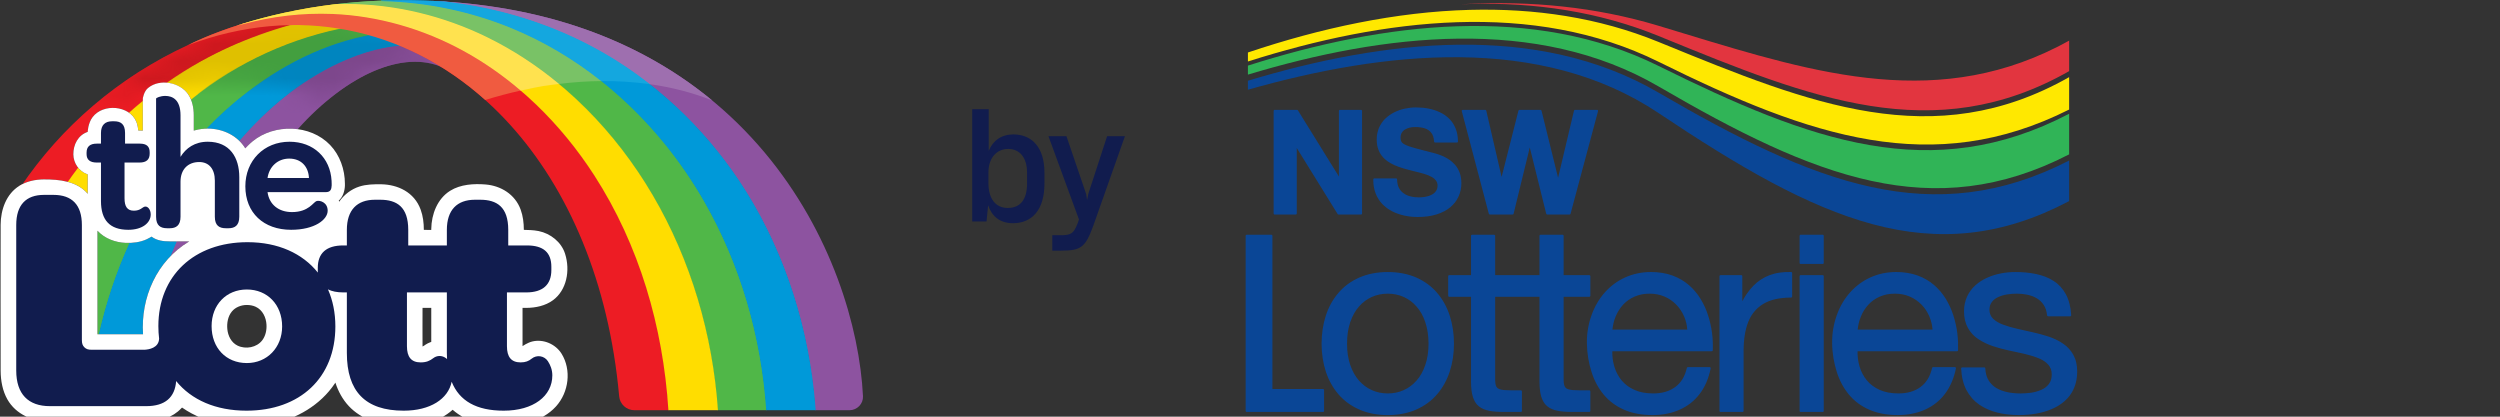
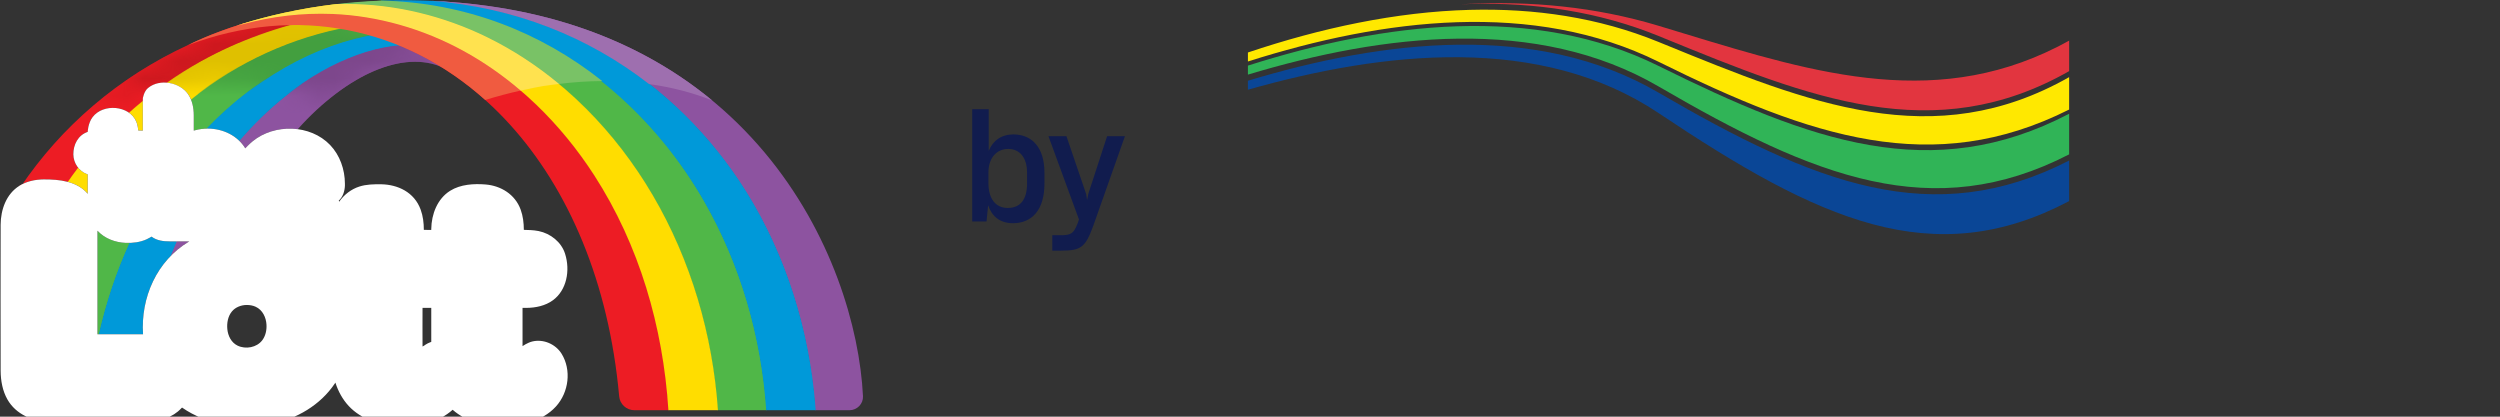
<svg xmlns="http://www.w3.org/2000/svg" xmlns:xlink="http://www.w3.org/1999/xlink" width="144" height="24" viewBox="0 0 144 24">
  <rect x="0" y="0" width="144" height="24" fill="#333333" stroke="none" />
  <defs>
    <path id="lottbynswl-a" d="M-2.23792988e-14,4.703 C2.147,2.962 4.65,1.567 7.482,0.592 C8.735,0.161 10.607,-0.08 12.557,0.024 C12.593,0.017 12.629,0.009 12.665,0.002 C12.665,0.002 12.691,0.003 12.711,0.004 C13.528,0.056 14.342,0.166 15.137,0.346 L15.159,0.37 L15.154,0.38 C15.667,0.499 16.168,0.646 16.647,0.827 L16.672,0.824 C16.672,0.824 16.699,0.821 16.712,0.821 C16.712,0.821 16.773,0.844 16.816,0.861 C17.284,1.047 17.735,1.265 18.167,1.531 C18.173,1.535 18.208,1.566 18.198,1.585 C18.767,1.941 19.272,2.366 19.686,2.866 C17.909,2.062 15.496,2.764 13.139,4.695 C12.499,4.449 11.835,4.262 11.161,4.115 C11.161,4.115 11.157,4.112 11.153,4.108 C11.127,4.103 11.079,4.096 11.043,4.088 C10.426,3.959 9.803,3.864 9.176,3.797 L9.175,3.793 C9.154,3.792 9.098,3.789 9.057,3.784 C8.231,3.702 7.4,3.669 6.57,3.68 L6.568,3.677 C6.544,3.678 6.482,3.681 6.436,3.682 C5.502,3.701 4.57,3.775 3.648,3.902 C3.648,3.902 3.646,3.901 3.643,3.9 C3.617,3.904 3.557,3.913 3.511,3.92 C2.32,4.092 1.145,4.353 -2.23792988e-14,4.703 Z" />
    <path id="lottbynswl-c" d="M0,4.703 C2.147,2.962 4.65,1.567 7.482,0.592 C8.735,0.161 10.607,-0.08 12.557,0.024 C12.593,0.017 12.629,0.009 12.665,0.002 C12.665,0.002 12.691,0.003 12.711,0.004 C13.528,0.056 14.342,0.166 15.137,0.346 L15.159,0.37 L15.154,0.38 C15.667,0.499 16.168,0.646 16.647,0.827 L16.672,0.824 C16.672,0.824 16.699,0.821 16.712,0.821 C16.712,0.821 16.773,0.844 16.816,0.861 C17.284,1.047 17.735,1.265 18.167,1.531 C18.173,1.535 18.208,1.566 18.198,1.585 C18.767,1.941 19.272,2.366 19.686,2.866 C17.909,2.062 15.496,2.764 13.139,4.695 C12.499,4.449 11.835,4.262 11.161,4.115 C11.161,4.115 11.157,4.112 11.153,4.108 C11.127,4.103 11.079,4.096 11.043,4.088 C10.426,3.959 9.803,3.864 9.176,3.797 L9.175,3.793 C9.154,3.792 9.098,3.789 9.057,3.784 C8.231,3.702 7.4,3.669 6.57,3.68 L6.568,3.677 C6.544,3.678 6.482,3.681 6.436,3.682 C5.502,3.701 4.57,3.775 3.648,3.902 C3.648,3.902 3.646,3.901 3.643,3.9 C3.617,3.904 3.557,3.913 3.511,3.92 C2.32,4.092 1.145,4.353 0,4.703 Z" />
    <path id="lottbynswl-e" d="M0,4.703 C2.147,2.962 4.65,1.567 7.482,0.592 C8.735,0.161 10.607,-0.08 12.557,0.024 C12.593,0.017 12.629,0.009 12.665,0.002 C12.665,0.002 12.691,0.003 12.711,0.004 C13.528,0.056 14.342,0.166 15.137,0.346 L15.159,0.37 L15.154,0.38 C15.667,0.499 16.168,0.646 16.647,0.827 L16.672,0.824 C16.672,0.824 16.699,0.821 16.712,0.821 C16.712,0.821 16.773,0.844 16.816,0.861 C17.284,1.047 17.735,1.265 18.167,1.531 C18.173,1.535 18.208,1.566 18.198,1.585 C18.767,1.941 19.272,2.366 19.686,2.866 C17.909,2.062 15.496,2.764 13.139,4.695 C12.499,4.449 11.835,4.262 11.161,4.115 C11.161,4.115 11.157,4.112 11.153,4.108 C11.127,4.103 11.079,4.096 11.043,4.088 C10.426,3.959 9.803,3.864 9.176,3.797 L9.175,3.793 C9.154,3.792 9.098,3.789 9.057,3.784 C8.231,3.702 7.4,3.669 6.57,3.68 L6.568,3.677 C6.544,3.678 6.482,3.681 6.436,3.682 C5.502,3.701 4.57,3.775 3.648,3.902 C3.648,3.902 3.646,3.901 3.643,3.9 C3.617,3.904 3.557,3.913 3.511,3.92 C2.32,4.092 1.145,4.353 0,4.703 Z" />
    <path id="lottbynswl-g" d="M0,4.703 C2.147,2.962 4.65,1.567 7.482,0.592 C8.735,0.161 10.607,-0.08 12.557,0.024 C12.593,0.017 12.629,0.009 12.665,0.002 C12.665,0.002 12.691,0.003 12.711,0.004 C13.528,0.056 14.342,0.166 15.137,0.346 L15.159,0.37 L15.154,0.38 C15.667,0.499 16.168,0.646 16.647,0.827 L16.672,0.824 C16.672,0.824 16.699,0.821 16.712,0.821 C16.712,0.821 16.773,0.844 16.816,0.861 C17.284,1.047 17.735,1.265 18.167,1.531 C18.173,1.535 18.208,1.566 18.198,1.585 C18.767,1.941 19.272,2.366 19.686,2.866 C17.909,2.062 15.496,2.764 13.139,4.695 C12.499,4.449 11.835,4.262 11.161,4.115 C11.161,4.115 11.157,4.112 11.153,4.108 C11.127,4.103 11.079,4.096 11.043,4.088 C10.426,3.959 9.803,3.864 9.176,3.797 L9.175,3.793 C9.154,3.792 9.098,3.789 9.057,3.784 C8.231,3.702 7.4,3.669 6.57,3.68 L6.568,3.677 C6.544,3.678 6.482,3.681 6.436,3.682 C5.502,3.701 4.57,3.775 3.648,3.902 C3.648,3.902 3.646,3.901 3.643,3.9 C3.617,3.904 3.557,3.913 3.511,3.92 C2.32,4.092 1.145,4.353 0,4.703 Z" />
    <path id="lottbynswl-i" d="M0,4.703 C2.147,2.962 4.65,1.567 7.482,0.592 C8.735,0.161 10.607,-0.08 12.557,0.024 C12.593,0.017 12.629,0.009 12.665,0.002 C12.665,0.002 12.691,0.003 12.711,0.004 C13.528,0.056 14.342,0.166 15.137,0.346 L15.159,0.37 L15.154,0.38 C15.667,0.499 16.168,0.646 16.647,0.827 L16.672,0.824 C16.672,0.824 16.699,0.821 16.712,0.821 C16.712,0.821 16.773,0.844 16.816,0.861 C17.284,1.047 17.735,1.265 18.167,1.531 C18.173,1.535 18.208,1.566 18.198,1.585 C18.767,1.941 19.272,2.366 19.686,2.866 C17.909,2.062 15.496,2.764 13.139,4.695 C12.499,4.449 11.835,4.262 11.161,4.115 C11.161,4.115 11.157,4.112 11.153,4.108 C11.127,4.103 11.079,4.096 11.043,4.088 C10.426,3.959 9.803,3.864 9.176,3.797 L9.175,3.793 C9.154,3.792 9.098,3.789 9.057,3.784 C8.231,3.702 7.4,3.669 6.57,3.68 L6.568,3.677 C6.544,3.678 6.482,3.681 6.436,3.682 C5.502,3.701 4.57,3.775 3.648,3.902 C3.648,3.902 3.646,3.901 3.643,3.9 C3.617,3.904 3.557,3.913 3.511,3.92 C2.32,4.092 1.145,4.353 0,4.703 Z" />
  </defs>
  <g fill="none" fill-rule="evenodd">
    <g transform="translate(56 .182)">
      <g transform="translate(15.75)">
        <g transform="translate(.13)">
          <path fill="#FFE800" d="M0,3.36 C3.931,2.109 8.039,1.227 12.06,1.097 C16.104,0.966 20.059,1.597 23.657,3.378 C28.041,5.548 31.993,7.228 35.834,7.865 C39.656,8.501 43.373,8.103 47.302,6.128 L47.302,4.261 C39.488,8.697 32.339,5.78 23.963,2.361 L23.637,2.228 C20.191,0.822 16.521,0.287 12.782,0.386 C8.532,0.499 4.193,1.433 0,2.841 L0,3.36 Z" />
          <path fill="#30B457" d="M12.06,1.331 C8.042,1.462 3.933,2.345 -3.38403545e-15,3.597 L-3.38403545e-15,4.116 C3.932,2.931 8.088,2.088 12.133,2.044 C16.201,1.998 20.157,2.762 23.658,4.8 C28.151,7.417 32.101,9.411 35.916,10.238 C39.713,11.063 43.373,10.732 47.302,8.71 L47.302,6.37 C43.343,8.438 39.624,8.834 35.805,8.174 C31.965,7.511 28.023,5.779 23.636,3.608 C20.046,1.83 16.097,1.202 12.06,1.331" />
          <path fill="#0A4696" d="M0,4.986 C3.932,3.869 8.134,3.071 12.202,3.114 C16.295,3.157 20.251,4.053 23.661,6.336 C28.254,9.41 32.205,11.719 35.992,12.735 C39.762,13.744 43.374,13.474 47.302,11.402 L47.302,9.065 C43.37,11.083 39.706,11.414 35.907,10.589 C32.088,9.76 28.133,7.763 23.634,5.143 C20.143,3.11 16.195,2.347 12.133,2.393 C8.089,2.438 3.933,3.282 0,4.468 L0,4.986 Z" />
          <path fill="#E2353F" d="M12.492,0.053 L12.275,0.065 C12.444,0.058 12.613,0.053 12.781,0.048 C16.526,-0.053 20.205,0.485 23.655,1.891 L23.979,2.024 C32.356,5.443 39.499,8.358 47.303,3.915 L47.303,2.783 L47.303,2.159 C39.922,6.253 32.847,4.1 25.151,1.758 C24.65,1.605 24.147,1.452 23.639,1.299 C20.038,0.215 16.285,-0.148 12.492,0.053" />
        </g>
-         <path fill="#0A4696" d="M44.323,15.487 C44.539,15.486 44.748,15.495 44.948,15.514 C45.151,15.533 45.345,15.564 45.534,15.603 C45.722,15.643 45.9,15.696 46.068,15.761 C46.237,15.828 46.394,15.907 46.54,16.002 C46.688,16.096 46.82,16.208 46.939,16.337 C47.055,16.464 47.158,16.609 47.246,16.771 C47.334,16.934 47.404,17.117 47.454,17.317 C47.505,17.516 47.537,17.733 47.552,17.97 L47.553,17.978 C47.553,18.011 47.525,18.037 47.492,18.037 L46.221,18.037 C46.191,18.037 46.165,18.015 46.161,17.984 C46.15,17.864 46.128,17.755 46.096,17.654 C46.064,17.556 46.022,17.467 45.972,17.388 C45.92,17.308 45.861,17.237 45.796,17.173 C45.729,17.109 45.656,17.052 45.576,17.004 C45.494,16.956 45.409,16.914 45.319,16.879 C45.228,16.845 45.134,16.818 45.034,16.795 C44.837,16.753 44.635,16.733 44.427,16.733 C44.332,16.733 44.237,16.736 44.141,16.743 C44.046,16.75 43.951,16.761 43.859,16.777 C43.766,16.791 43.676,16.813 43.589,16.838 C43.503,16.864 43.421,16.894 43.343,16.93 C43.267,16.965 43.198,17.006 43.137,17.053 C43.078,17.1 43.024,17.154 42.98,17.214 C42.934,17.274 42.899,17.343 42.877,17.417 C42.854,17.491 42.842,17.573 42.842,17.662 C42.842,17.766 42.861,17.862 42.896,17.947 C42.931,18.033 42.984,18.11 43.053,18.177 C43.123,18.247 43.206,18.308 43.301,18.364 C43.396,18.422 43.503,18.472 43.623,18.516 C43.747,18.562 43.876,18.605 44.011,18.645 C44.145,18.684 44.285,18.72 44.429,18.752 C44.578,18.785 44.713,18.816 44.848,18.848 L44.852,18.849 C45.013,18.886 45.175,18.923 45.319,18.954 L45.322,18.954 C45.484,18.99 45.642,19.028 45.799,19.07 C45.953,19.113 46.107,19.158 46.26,19.209 C46.411,19.26 46.555,19.32 46.691,19.384 C46.828,19.452 46.959,19.527 47.082,19.611 C47.206,19.695 47.317,19.79 47.415,19.897 C47.514,20.004 47.6,20.122 47.672,20.252 C47.745,20.385 47.803,20.534 47.84,20.697 C47.876,20.857 47.897,21.031 47.897,21.219 C47.897,21.404 47.879,21.579 47.847,21.742 C47.814,21.909 47.763,22.065 47.699,22.207 C47.635,22.349 47.559,22.479 47.471,22.599 C47.382,22.717 47.282,22.825 47.17,22.923 C47.059,23.02 46.939,23.107 46.814,23.185 C46.686,23.263 46.55,23.332 46.405,23.391 C46.263,23.451 46.115,23.501 45.966,23.544 C45.814,23.587 45.66,23.62 45.501,23.648 C45.342,23.674 45.182,23.694 45.025,23.706 C44.865,23.72 44.706,23.726 44.547,23.726 C44.327,23.726 44.114,23.715 43.905,23.691 C43.697,23.668 43.494,23.633 43.3,23.584 C43.102,23.536 42.918,23.473 42.743,23.395 C42.568,23.319 42.406,23.228 42.253,23.123 C42.1,23.015 41.961,22.894 41.839,22.754 C41.717,22.615 41.611,22.46 41.518,22.288 C41.428,22.116 41.357,21.927 41.306,21.72 C41.255,21.513 41.224,21.289 41.213,21.047 L41.213,21.039 C41.213,21.007 41.24,20.979 41.273,20.979 L42.543,20.979 L42.543,20.98 C42.575,20.98 42.601,21.005 42.603,21.037 C42.609,21.174 42.628,21.299 42.66,21.413 C42.691,21.528 42.736,21.63 42.791,21.723 C42.848,21.816 42.913,21.9 42.988,21.973 C43.061,22.047 43.145,22.111 43.236,22.166 C43.33,22.222 43.43,22.268 43.534,22.308 C43.642,22.349 43.755,22.381 43.873,22.406 C43.993,22.431 44.115,22.45 44.238,22.461 C44.364,22.474 44.492,22.48 44.622,22.481 C44.722,22.482 44.824,22.478 44.929,22.47 C45.031,22.463 45.135,22.452 45.24,22.439 C45.344,22.423 45.446,22.402 45.545,22.374 C45.642,22.346 45.737,22.311 45.829,22.272 C45.918,22.234 45.997,22.188 46.069,22.134 L46.072,22.132 C46.144,22.076 46.209,22.012 46.263,21.94 C46.319,21.87 46.361,21.787 46.388,21.695 C46.415,21.603 46.43,21.499 46.43,21.385 C46.43,21.271 46.412,21.167 46.38,21.074 C46.346,20.981 46.295,20.896 46.229,20.822 C46.162,20.748 46.084,20.679 45.994,20.618 C45.901,20.557 45.798,20.501 45.681,20.455 C45.561,20.407 45.433,20.361 45.297,20.318 C45.166,20.278 45.027,20.24 44.882,20.207 C44.742,20.175 44.589,20.141 44.425,20.105 C44.259,20.068 44.105,20.036 43.951,20.003 C43.791,19.968 43.635,19.931 43.482,19.889 L43.479,19.888 C43.326,19.847 43.173,19.8 43.02,19.749 C42.868,19.697 42.723,19.637 42.587,19.571 C42.449,19.504 42.32,19.43 42.196,19.348 C42.071,19.266 41.959,19.17 41.862,19.065 C41.763,18.958 41.677,18.84 41.604,18.71 C41.53,18.579 41.472,18.431 41.434,18.269 C41.396,18.111 41.377,17.939 41.377,17.753 C41.377,17.596 41.393,17.447 41.422,17.307 C41.452,17.163 41.497,17.026 41.554,16.901 C41.612,16.776 41.68,16.66 41.759,16.553 C41.837,16.445 41.925,16.346 42.025,16.258 C42.124,16.167 42.231,16.086 42.343,16.013 C42.455,15.941 42.575,15.877 42.702,15.819 C42.827,15.762 42.956,15.713 43.087,15.671 C43.22,15.629 43.354,15.594 43.493,15.568 C43.632,15.54 43.77,15.52 43.909,15.507 C44.046,15.493 44.185,15.487 44.323,15.487 Z M8.186,15.487 C8.494,15.487 8.784,15.514 9.057,15.567 C9.334,15.62 9.592,15.701 9.833,15.806 C10.069,15.911 10.287,16.037 10.486,16.183 C10.685,16.329 10.865,16.497 11.028,16.686 C11.188,16.873 11.329,17.078 11.451,17.296 C11.572,17.515 11.673,17.748 11.754,17.997 C11.835,18.247 11.897,18.507 11.937,18.776 C11.978,19.046 11.998,19.325 11.998,19.614 C11.998,19.901 11.978,20.179 11.937,20.446 C11.897,20.714 11.835,20.972 11.754,21.222 C11.673,21.468 11.571,21.703 11.45,21.92 C11.329,22.139 11.188,22.343 11.028,22.529 L11.027,22.529 C10.866,22.716 10.686,22.883 10.487,23.029 C10.287,23.175 10.068,23.301 9.833,23.406 C9.592,23.512 9.334,23.592 9.057,23.646 C8.784,23.699 8.494,23.727 8.186,23.727 C7.879,23.727 7.589,23.699 7.317,23.646 C7.04,23.592 6.781,23.512 6.542,23.406 C6.305,23.3 6.086,23.175 5.885,23.029 C5.685,22.883 5.505,22.717 5.345,22.529 C5.183,22.342 5.043,22.138 4.921,21.92 C4.801,21.703 4.698,21.469 4.618,21.222 C4.537,20.971 4.475,20.712 4.435,20.443 C4.394,20.176 4.373,19.9 4.373,19.614 C4.373,19.326 4.394,19.048 4.435,18.779 C4.475,18.509 4.537,18.248 4.618,17.997 C4.698,17.749 4.8,17.515 4.919,17.298 C5.042,17.079 5.183,16.874 5.345,16.686 C5.505,16.497 5.686,16.33 5.886,16.183 C6.086,16.037 6.305,15.911 6.542,15.806 C6.782,15.701 7.04,15.62 7.317,15.567 C7.589,15.514 7.879,15.487 8.186,15.487 Z M23.348,15.486 C23.575,15.486 23.791,15.503 23.996,15.537 L23.998,15.537 C24.205,15.571 24.4,15.621 24.582,15.687 C24.763,15.754 24.933,15.834 25.089,15.925 C25.247,16.016 25.392,16.12 25.527,16.236 C25.661,16.352 25.784,16.476 25.897,16.61 C26.009,16.742 26.111,16.884 26.202,17.034 C26.292,17.182 26.374,17.337 26.448,17.496 C26.521,17.654 26.583,17.819 26.636,17.985 C26.69,18.153 26.736,18.321 26.773,18.491 C26.812,18.659 26.842,18.83 26.863,19 C26.885,19.17 26.898,19.335 26.905,19.497 C26.912,19.662 26.912,19.826 26.906,19.986 L26.906,19.989 C26.906,20.023 26.88,20.049 26.845,20.049 L21.119,20.049 C21.116,20.196 21.124,20.338 21.14,20.479 C21.16,20.636 21.193,20.789 21.238,20.939 C21.282,21.089 21.341,21.231 21.412,21.364 C21.481,21.495 21.564,21.619 21.659,21.733 C21.755,21.847 21.863,21.95 21.986,22.041 C22.11,22.132 22.247,22.21 22.399,22.277 C22.547,22.344 22.712,22.396 22.891,22.429 C23.07,22.462 23.262,22.479 23.467,22.48 C23.724,22.48 23.961,22.45 24.174,22.389 C24.385,22.326 24.575,22.234 24.743,22.111 C24.909,21.989 25.049,21.836 25.162,21.653 C25.272,21.471 25.355,21.258 25.412,21.015 C25.417,20.986 25.44,20.965 25.47,20.965 L26.727,20.965 C26.731,20.965 26.734,20.965 26.738,20.966 C26.771,20.973 26.792,21.005 26.785,21.037 C26.726,21.326 26.643,21.594 26.539,21.84 C26.433,22.084 26.303,22.308 26.151,22.507 C25.999,22.706 25.826,22.883 25.635,23.035 C25.442,23.185 25.231,23.312 24.999,23.415 C24.768,23.52 24.52,23.598 24.255,23.649 C23.994,23.701 23.715,23.727 23.422,23.726 C23.111,23.725 22.821,23.699 22.549,23.647 C22.277,23.596 22.022,23.519 21.789,23.415 C21.557,23.314 21.343,23.19 21.151,23.047 C20.955,22.902 20.78,22.737 20.625,22.55 C20.471,22.366 20.335,22.164 20.217,21.944 C20.099,21.724 20.001,21.491 19.922,21.239 C19.843,20.989 19.778,20.726 19.731,20.449 C19.686,20.174 19.659,19.886 19.655,19.585 C19.652,19.295 19.673,19.018 19.718,18.752 C19.766,18.472 19.837,18.205 19.931,17.95 C20.02,17.701 20.13,17.469 20.257,17.254 C20.384,17.037 20.531,16.836 20.696,16.653 C20.863,16.467 21.043,16.304 21.238,16.16 C21.432,16.017 21.641,15.895 21.866,15.795 C22.092,15.693 22.33,15.615 22.58,15.564 C22.825,15.513 23.082,15.486 23.348,15.486 Z M37.474,15.486 C37.702,15.486 37.919,15.504 38.124,15.538 C38.331,15.571 38.527,15.621 38.708,15.688 C38.888,15.754 39.059,15.833 39.216,15.925 C39.373,16.017 39.519,16.12 39.654,16.237 C39.787,16.352 39.91,16.475 40.022,16.609 C40.135,16.742 40.237,16.885 40.329,17.033 C40.42,17.183 40.501,17.338 40.575,17.497 C40.647,17.655 40.71,17.818 40.763,17.984 C40.817,18.153 40.862,18.321 40.9,18.491 C40.938,18.659 40.968,18.83 40.99,19 L40.99,19.001 C41.01,19.17 41.025,19.334 41.032,19.495 C41.038,19.662 41.039,19.827 41.034,19.987 L41.034,19.989 C41.034,20.022 41.006,20.05 40.973,20.05 L35.245,20.05 C35.242,20.195 35.25,20.339 35.267,20.479 C35.286,20.637 35.319,20.79 35.363,20.939 C35.407,21.089 35.467,21.23 35.537,21.363 C35.607,21.496 35.691,21.618 35.786,21.734 C35.881,21.848 35.99,21.95 36.114,22.04 C36.236,22.132 36.374,22.211 36.524,22.278 C36.674,22.344 36.839,22.395 37.017,22.428 C37.197,22.462 37.389,22.479 37.594,22.479 C37.851,22.48 38.087,22.45 38.299,22.388 C38.511,22.326 38.702,22.234 38.87,22.111 C39.035,21.989 39.176,21.837 39.287,21.653 C39.399,21.472 39.482,21.258 39.537,21.014 C39.543,20.986 39.568,20.964 39.597,20.964 L40.854,20.964 L40.865,20.966 L40.865,20.966 C40.897,20.972 40.918,21.004 40.912,21.037 C40.853,21.326 40.77,21.594 40.664,21.839 C40.559,22.084 40.429,22.307 40.278,22.507 C40.126,22.707 39.953,22.883 39.761,23.034 C39.57,23.186 39.357,23.312 39.126,23.415 C38.893,23.519 38.645,23.597 38.381,23.648 C38.12,23.701 37.842,23.726 37.549,23.725 C37.239,23.725 36.948,23.699 36.677,23.647 C36.402,23.595 36.148,23.518 35.916,23.415 C35.683,23.314 35.47,23.191 35.276,23.046 C35.082,22.903 34.907,22.737 34.752,22.551 C34.598,22.366 34.461,22.164 34.343,21.944 C34.225,21.724 34.127,21.49 34.048,21.24 C33.969,20.99 33.904,20.726 33.857,20.449 C33.812,20.174 33.785,19.886 33.781,19.585 C33.778,19.295 33.8,19.018 33.845,18.752 C33.892,18.471 33.964,18.204 34.057,17.949 C34.147,17.701 34.255,17.469 34.383,17.253 C34.511,17.037 34.658,16.836 34.823,16.652 C34.989,16.468 35.169,16.303 35.365,16.16 C35.559,16.017 35.769,15.895 35.993,15.794 C36.219,15.693 36.456,15.615 36.705,15.563 C36.951,15.513 37.208,15.486 37.474,15.486 Z M1.481,13.34 C1.514,13.34 1.541,13.367 1.541,13.4 L1.541,22.225 L4.457,22.225 C4.491,22.225 4.517,22.252 4.517,22.285 L4.517,23.486 C4.517,23.52 4.491,23.546 4.457,23.546 L0.061,23.546 C0.027,23.546 -3.5316917e-15,23.52 -3.5316917e-15,23.486 L-3.5316917e-15,13.4 C-3.5316917e-15,13.367 0.027,13.34 0.061,13.34 L1.481,13.34 Z M14.311,13.34 C14.344,13.34 14.371,13.366 14.371,13.4 L14.371,15.667 L16.924,15.667 L16.924,13.4 C16.924,13.366 16.951,13.34 16.984,13.34 L18.254,13.34 C18.288,13.34 18.315,13.366 18.315,13.4 L18.315,15.667 L19.794,15.667 C19.827,15.667 19.855,15.694 19.855,15.727 L19.855,16.853 C19.855,16.886 19.827,16.913 19.794,16.913 L18.315,16.913 L18.315,21.67 C18.315,21.764 18.32,21.846 18.33,21.914 C18.341,21.983 18.358,22.038 18.38,22.083 L18.38,22.083 C18.401,22.123 18.432,22.158 18.471,22.186 C18.512,22.214 18.563,22.237 18.625,22.251 C18.692,22.268 18.773,22.281 18.871,22.288 C18.968,22.295 19.082,22.3 19.212,22.3 L19.794,22.3 C19.827,22.3 19.855,22.327 19.855,22.36 L19.855,23.486 C19.855,23.52 19.827,23.546 19.794,23.546 L18.822,23.546 C18.658,23.546 18.503,23.541 18.362,23.53 C18.219,23.52 18.089,23.504 17.969,23.48 C17.847,23.457 17.738,23.423 17.638,23.379 C17.539,23.336 17.45,23.283 17.372,23.22 C17.294,23.155 17.225,23.076 17.168,22.986 C17.112,22.894 17.065,22.79 17.029,22.674 C16.994,22.558 16.967,22.427 16.95,22.28 C16.932,22.132 16.924,21.969 16.924,21.79 L16.924,16.913 L14.371,16.913 L14.371,21.67 C14.371,21.764 14.376,21.846 14.388,21.914 C14.397,21.983 14.414,22.038 14.437,22.083 C14.458,22.123 14.487,22.157 14.525,22.183 L14.527,22.186 C14.569,22.214 14.62,22.237 14.682,22.251 C14.748,22.268 14.83,22.281 14.927,22.288 C15.025,22.295 15.139,22.3 15.269,22.3 L15.851,22.3 C15.885,22.3 15.912,22.327 15.912,22.36 L15.912,23.486 C15.912,23.52 15.885,23.546 15.851,23.546 L14.88,23.546 C14.715,23.546 14.561,23.541 14.418,23.53 C14.275,23.52 14.145,23.504 14.026,23.48 C13.905,23.457 13.794,23.423 13.696,23.379 C13.596,23.336 13.506,23.283 13.429,23.22 C13.35,23.155 13.282,23.076 13.225,22.986 C13.168,22.894 13.122,22.79 13.086,22.674 C13.05,22.558 13.023,22.427 13.006,22.28 C12.989,22.132 12.98,21.969 12.98,21.79 L12.98,16.913 L11.725,16.913 C11.692,16.913 11.665,16.886 11.665,16.853 L11.665,15.727 C11.665,15.694 11.692,15.667 11.725,15.667 L12.98,15.667 L12.98,13.4 C12.98,13.366 13.008,13.34 13.04,13.34 L14.311,13.34 Z M31.414,15.486 L31.418,15.486 C31.45,15.486 31.478,15.513 31.478,15.547 L31.478,16.896 L31.477,16.896 C31.477,16.93 31.45,16.958 31.418,16.958 C31.082,16.959 30.781,16.99 30.513,17.051 C30.246,17.112 30.014,17.203 29.813,17.324 C29.613,17.445 29.441,17.593 29.297,17.767 C29.153,17.94 29.035,18.14 28.946,18.367 C28.857,18.597 28.79,18.851 28.747,19.128 C28.703,19.404 28.681,19.707 28.681,20.034 L28.681,23.486 C28.681,23.52 28.655,23.546 28.622,23.546 L27.351,23.546 C27.318,23.546 27.292,23.52 27.292,23.486 L27.292,15.728 C27.292,15.693 27.318,15.666 27.351,15.666 L28.547,15.666 C28.581,15.666 28.607,15.693 28.607,15.728 L28.607,17.171 C28.685,17.023 28.767,16.886 28.855,16.757 C28.975,16.582 29.102,16.424 29.237,16.285 C29.372,16.146 29.519,16.025 29.677,15.922 C29.836,15.818 30.006,15.732 30.185,15.665 C30.366,15.598 30.559,15.548 30.765,15.52 C30.968,15.491 31.184,15.479 31.414,15.486 Z M33.237,15.666 C33.271,15.666 33.298,15.693 33.298,15.728 L33.298,23.486 C33.298,23.52 33.271,23.546 33.237,23.546 L31.967,23.546 C31.934,23.546 31.907,23.52 31.907,23.486 L31.907,15.728 C31.907,15.693 31.934,15.666 31.967,15.666 L33.237,15.666 Z M8.186,16.733 C8.022,16.733 7.864,16.748 7.712,16.78 C7.562,16.81 7.414,16.857 7.273,16.919 C7.131,16.983 6.999,17.061 6.875,17.152 C6.751,17.244 6.636,17.35 6.529,17.474 C6.42,17.594 6.325,17.73 6.242,17.88 C6.159,18.032 6.085,18.196 6.024,18.375 C5.963,18.554 5.917,18.75 5.885,18.957 C5.855,19.163 5.84,19.381 5.84,19.614 C5.84,19.845 5.855,20.063 5.885,20.265 C5.917,20.471 5.963,20.664 6.024,20.842 C6.085,21.02 6.159,21.186 6.242,21.334 C6.325,21.484 6.42,21.618 6.529,21.741 C6.637,21.862 6.752,21.969 6.875,22.059 C6.999,22.152 7.131,22.23 7.273,22.292 C7.414,22.355 7.56,22.401 7.712,22.433 C7.864,22.463 8.022,22.48 8.186,22.48 C8.35,22.48 8.508,22.463 8.659,22.433 C8.811,22.401 8.958,22.355 9.098,22.292 C9.24,22.23 9.374,22.152 9.496,22.059 C9.62,21.969 9.735,21.861 9.842,21.741 C9.95,21.618 10.044,21.486 10.127,21.339 L10.13,21.335 C10.214,21.184 10.286,21.02 10.346,20.842 C10.408,20.663 10.456,20.469 10.486,20.262 C10.517,20.061 10.534,19.844 10.534,19.614 C10.534,19.382 10.517,19.164 10.486,18.959 C10.455,18.751 10.408,18.555 10.346,18.375 C10.286,18.196 10.214,18.032 10.13,17.88 C10.046,17.73 9.95,17.594 9.842,17.474 C9.736,17.35 9.621,17.244 9.497,17.152 C9.374,17.061 9.24,16.983 9.098,16.919 C8.958,16.857 8.811,16.81 8.659,16.78 C8.508,16.748 8.35,16.733 8.186,16.733 Z M23.274,16.733 C23.109,16.733 22.956,16.746 22.81,16.775 C22.666,16.804 22.529,16.847 22.402,16.903 C22.274,16.959 22.156,17.024 22.045,17.101 C21.937,17.178 21.836,17.264 21.744,17.364 C21.653,17.462 21.572,17.567 21.501,17.68 C21.428,17.794 21.365,17.915 21.313,18.043 C21.259,18.172 21.216,18.305 21.185,18.443 C21.158,18.56 21.137,18.68 21.126,18.803 L25.437,18.803 C25.427,18.678 25.41,18.556 25.383,18.437 C25.35,18.298 25.305,18.162 25.249,18.032 C25.194,17.903 25.127,17.782 25.05,17.67 C24.976,17.558 24.889,17.452 24.792,17.355 C24.697,17.258 24.593,17.171 24.481,17.094 C24.368,17.017 24.247,16.952 24.119,16.897 C23.992,16.843 23.857,16.802 23.715,16.774 C23.575,16.746 23.428,16.733 23.274,16.733 Z M37.399,16.733 C37.235,16.733 37.082,16.747 36.937,16.775 C36.792,16.805 36.656,16.848 36.528,16.902 C36.401,16.958 36.281,17.024 36.172,17.101 C36.063,17.177 35.962,17.265 35.871,17.364 C35.779,17.463 35.699,17.568 35.626,17.68 C35.554,17.794 35.491,17.915 35.44,18.044 C35.386,18.171 35.343,18.306 35.311,18.443 C35.284,18.56 35.264,18.68 35.252,18.803 L39.563,18.803 C39.554,18.677 39.536,18.556 39.509,18.438 C39.477,18.297 39.432,18.162 39.375,18.031 C39.32,17.903 39.253,17.782 39.177,17.67 C39.103,17.557 39.016,17.452 38.919,17.355 C38.824,17.257 38.719,17.17 38.607,17.094 C38.494,17.018 38.373,16.952 38.245,16.897 C38.117,16.843 37.984,16.802 37.842,16.774 C37.701,16.746 37.554,16.733 37.399,16.733 Z M33.237,13.34 C33.271,13.34 33.297,13.366 33.297,13.4 L33.297,14.961 C33.297,14.995 33.271,15.021 33.237,15.021 L31.966,15.021 C31.933,15.021 31.907,14.995 31.907,14.961 L31.907,13.4 C31.907,13.366 31.933,13.34 31.966,13.34 L33.237,13.34 Z M9.81,6.005 C9.934,6.005 10.057,6.012 10.179,6.022 C10.301,6.034 10.42,6.05 10.536,6.073 L10.539,6.073 C10.655,6.096 10.77,6.126 10.88,6.162 C10.988,6.197 11.094,6.239 11.194,6.289 L11.195,6.289 C11.297,6.337 11.395,6.393 11.484,6.455 C11.573,6.519 11.658,6.589 11.734,6.666 C11.812,6.744 11.881,6.83 11.942,6.924 C12.001,7.015 12.051,7.114 12.093,7.221 L12.095,7.224 C12.139,7.333 12.172,7.45 12.194,7.574 C12.215,7.695 12.226,7.825 12.228,7.962 L12.228,7.969 C12.228,8.002 12.201,8.029 12.168,8.029 L10.914,8.029 C10.883,8.029 10.856,8.005 10.855,7.973 C10.848,7.861 10.829,7.762 10.801,7.676 C10.773,7.591 10.734,7.52 10.686,7.46 L10.685,7.459 C10.637,7.398 10.581,7.348 10.518,7.306 C10.454,7.263 10.381,7.23 10.302,7.206 C10.22,7.181 10.133,7.162 10.042,7.152 C9.953,7.139 9.858,7.135 9.758,7.135 L9.753,7.136 C9.701,7.136 9.651,7.138 9.601,7.144 C9.55,7.149 9.501,7.158 9.451,7.169 C9.403,7.18 9.356,7.194 9.312,7.212 L9.311,7.212 C9.268,7.229 9.226,7.251 9.183,7.275 L9.182,7.276 C9.143,7.299 9.107,7.327 9.076,7.358 C9.044,7.389 9.017,7.424 8.993,7.462 L8.963,7.521 L8.94,7.59 C8.929,7.636 8.922,7.688 8.922,7.744 L8.922,7.746 C8.921,7.786 8.923,7.822 8.929,7.855 L8.93,7.86 C8.935,7.893 8.945,7.922 8.956,7.949 L8.957,7.951 L8.957,7.952 C8.969,7.978 8.984,8.001 9.004,8.025 L9.007,8.027 C9.028,8.052 9.056,8.076 9.088,8.097 L9.089,8.097 C9.122,8.121 9.164,8.142 9.212,8.166 C9.26,8.188 9.314,8.212 9.379,8.234 L9.381,8.235 C9.45,8.259 9.526,8.283 9.61,8.308 C9.693,8.333 9.783,8.359 9.881,8.385 L9.884,8.385 C9.997,8.416 10.109,8.445 10.225,8.476 L10.629,8.581 L10.631,8.582 C10.665,8.589 10.708,8.6 10.757,8.612 C10.824,8.629 10.865,8.641 10.909,8.653 L10.913,8.653 C10.968,8.668 11.028,8.687 11.092,8.708 C11.155,8.729 11.219,8.753 11.284,8.779 L11.285,8.779 C11.352,8.807 11.419,8.838 11.486,8.872 C11.551,8.906 11.616,8.944 11.682,8.986 L11.684,8.987 C11.752,9.03 11.816,9.077 11.877,9.13 C11.939,9.183 11.997,9.24 12.053,9.302 C12.11,9.365 12.16,9.436 12.205,9.51 L12.267,9.627 L12.322,9.753 C12.356,9.841 12.382,9.936 12.398,10.038 C12.415,10.136 12.424,10.242 12.425,10.355 L12.426,10.361 C12.426,10.501 12.412,10.636 12.385,10.766 C12.357,10.896 12.317,11.021 12.262,11.139 C12.207,11.259 12.14,11.37 12.06,11.475 C11.98,11.577 11.886,11.673 11.78,11.762 C11.566,11.936 11.304,12.073 10.992,12.17 L10.992,12.17 C10.837,12.218 10.668,12.254 10.489,12.279 C10.31,12.303 10.119,12.316 9.917,12.317 C9.785,12.317 9.654,12.31 9.523,12.297 C9.394,12.283 9.267,12.263 9.141,12.236 C9.017,12.209 8.897,12.176 8.78,12.134 C8.662,12.094 8.549,12.045 8.44,11.99 L8.439,11.99 C8.333,11.934 8.23,11.871 8.135,11.801 L8.134,11.8 C8.039,11.729 7.95,11.65 7.867,11.566 C7.785,11.479 7.712,11.385 7.648,11.283 C7.584,11.18 7.529,11.071 7.484,10.953 C7.439,10.837 7.405,10.712 7.383,10.579 L7.382,10.577 C7.361,10.445 7.35,10.307 7.351,10.159 L7.351,10.154 C7.351,10.121 7.378,10.093 7.411,10.093 L8.663,10.093 C8.696,10.094 8.723,10.121 8.723,10.154 C8.724,10.247 8.732,10.334 8.75,10.414 C8.767,10.491 8.791,10.562 8.821,10.626 L8.823,10.63 C8.856,10.694 8.895,10.754 8.939,10.807 C8.983,10.859 9.034,10.906 9.09,10.946 C9.148,10.988 9.209,11.024 9.274,11.054 C9.339,11.083 9.409,11.108 9.481,11.127 L9.485,11.128 C9.56,11.148 9.639,11.162 9.719,11.172 C9.798,11.181 9.881,11.187 9.967,11.187 C10.013,11.187 10.058,11.185 10.105,11.182 C10.152,11.18 10.202,11.175 10.254,11.169 C10.301,11.162 10.35,11.154 10.396,11.144 L10.401,11.143 C10.451,11.132 10.499,11.118 10.548,11.104 C10.595,11.088 10.641,11.071 10.684,11.05 C10.727,11.029 10.767,11.007 10.807,10.981 C10.843,10.955 10.876,10.928 10.905,10.897 L10.907,10.895 C10.936,10.863 10.963,10.828 10.985,10.788 C11.007,10.751 11.023,10.709 11.034,10.664 C11.045,10.617 11.052,10.567 11.053,10.511 L11.053,10.509 C11.052,10.452 11.044,10.399 11.03,10.352 C11.015,10.304 10.992,10.26 10.965,10.221 C10.935,10.181 10.9,10.143 10.86,10.108 L10.793,10.057 L10.717,10.011 C10.663,9.98 10.603,9.95 10.539,9.923 C10.476,9.898 10.409,9.874 10.34,9.852 L10.335,9.851 C10.261,9.827 10.185,9.805 10.108,9.784 C10.033,9.763 9.952,9.742 9.865,9.722 L9.864,9.722 L9.611,9.659 L9.61,9.658 C9.533,9.639 9.447,9.617 9.349,9.591 C9.256,9.567 9.168,9.543 9.084,9.517 L9.084,9.517 C8.998,9.49 8.913,9.463 8.827,9.433 C8.741,9.403 8.657,9.369 8.576,9.333 C8.495,9.296 8.414,9.256 8.339,9.213 C8.262,9.169 8.19,9.121 8.122,9.069 C8.055,9.018 7.992,8.961 7.934,8.9 L7.932,8.899 C7.873,8.836 7.819,8.768 7.772,8.693 C7.726,8.619 7.684,8.539 7.652,8.453 C7.617,8.367 7.592,8.274 7.574,8.174 C7.558,8.075 7.549,7.968 7.548,7.854 L7.548,7.854 C7.549,7.728 7.56,7.611 7.582,7.5 C7.597,7.424 7.616,7.352 7.64,7.282 L7.68,7.18 C7.723,7.08 7.774,6.987 7.833,6.901 C7.892,6.813 7.96,6.733 8.034,6.659 L8.035,6.659 C8.109,6.586 8.19,6.518 8.277,6.456 C8.361,6.396 8.453,6.341 8.55,6.293 C8.646,6.245 8.747,6.201 8.849,6.165 C8.949,6.13 9.053,6.1 9.159,6.077 C9.375,6.03 9.592,6.005 9.81,6.005 Z M2.958,6.146 C2.978,6.146 2.998,6.156 3.01,6.174 L5.371,9.986 L5.371,6.207 C5.371,6.173 5.399,6.146 5.431,6.146 L6.644,6.146 C6.676,6.146 6.704,6.173 6.704,6.207 L6.704,12.115 C6.704,12.149 6.676,12.176 6.644,12.176 L5.35,12.176 C5.33,12.176 5.31,12.166 5.298,12.148 L2.944,8.344 L2.944,12.115 C2.944,12.149 2.917,12.176 2.884,12.176 L1.671,12.176 C1.639,12.176 1.612,12.149 1.612,12.115 L1.612,6.207 C1.612,6.173 1.639,6.146 1.671,6.146 L2.958,6.146 Z M13.8,6.146 C13.827,6.146 13.853,6.165 13.859,6.192 L14.743,10.009 L15.712,6.194 C15.717,6.167 15.741,6.146 15.771,6.146 L16.982,6.146 C17.01,6.146 17.034,6.164 17.041,6.192 L17.996,10.057 L18.911,6.195 C18.915,6.167 18.941,6.146 18.97,6.146 L20.239,6.146 C20.245,6.146 20.25,6.147 20.255,6.148 C20.287,6.156 20.306,6.19 20.297,6.222 L18.715,12.127 C18.71,12.155 18.686,12.175 18.656,12.175 L17.37,12.175 C17.344,12.175 17.319,12.157 17.312,12.13 L16.365,8.31 L15.434,12.125 C15.43,12.154 15.404,12.175 15.375,12.175 L14.064,12.175 C14.038,12.175 14.013,12.157 14.006,12.13 L12.449,6.226 C12.447,6.22 12.445,6.214 12.445,6.207 C12.445,6.172 12.473,6.146 12.505,6.146 L13.8,6.146 Z" />
      </g>
      <path fill="#111C4E" d="M5.427,7.662 L6.565,11.001 L6.616,11.343 L6.684,10.992 L7.77,7.662 L8.797,7.662 L6.964,12.846 C6.514,14.067 6.268,14.255 5.113,14.255 L4.612,14.255 L4.612,13.367 L5.105,13.367 C5.691,13.367 5.843,13.264 6.064,12.701 L6.149,12.462 L4.391,7.662 L5.427,7.662 Z M0.951,6.108 L0.951,8.508 C1.189,7.918 1.682,7.559 2.378,7.559 C3.439,7.568 4.161,8.302 4.161,9.772 L4.161,10.395 C4.161,11.881 3.465,12.675 2.344,12.675 C1.588,12.675 1.121,12.265 0.917,11.642 L0.824,12.573 L-1.76584585e-15,12.573 L-1.76584585e-15,6.108 L0.951,6.108 Z M2.072,8.397 C1.376,8.397 0.934,8.952 0.934,9.746 L0.934,10.369 C0.934,11.267 1.351,11.796 2.047,11.796 C2.76,11.796 3.159,11.326 3.159,10.386 L3.159,9.772 C3.159,8.892 2.734,8.397 2.072,8.397 Z" />
    </g>
    <g transform="translate(.033 .013)">
      <g transform="translate(1.09)">
        <path fill="#8D53A0" d="M23.722,0.036 C42.125,0.834 48.198,14.908 48.585,22.812 C48.594,23.021 48.516,23.224 48.37,23.375 C48.225,23.526 48.023,23.615 47.813,23.615 L45.83,23.615 L45.83,23.615 C44.932,10.98 36.151,0.993 23.722,0.036 Z M9.782,13.89 C9.355,14.143 8.978,14.448 8.651,14.793 C8.772,14.487 8.897,14.186 9.026,13.89 Z M22.855,2.574 C23.434,2.934 23.948,3.364 24.369,3.871 C22.135,2.86 18.895,4.23 16.026,7.429 C15.112,7.308 14.144,7.545 13.434,8.123 C13.213,8.302 13.006,8.531 13.006,8.531 C12.903,8.363 12.781,8.214 12.644,8.083 C15.885,4.315 19.839,2.433 22.855,2.574 Z" />
        <path fill="#ED1C24" d="M8.596,4.704 L8.526,4.752 C8.128,4.709 7.718,4.798 7.403,5.056 C7.163,5.253 7.105,5.655 7.105,5.655 L7.105,5.655 L7.104,5.824 C6.838,6.04 6.578,6.263 6.324,6.491 C5.709,6.042 4.68,6.106 4.207,6.737 C3.942,7.09 3.928,7.582 3.928,7.582 C3.37,7.773 3.099,8.318 3.101,8.879 C3.106,9.173 3.214,9.451 3.395,9.666 C3.194,9.929 2.998,10.198 2.808,10.472 C2.356,10.346 1.859,10.318 1.379,10.321 C0.896,10.326 0.408,10.432 -6.21724894e-15,10.684 L0.047,10.776 C2.407,7.275 5.676,4.445 9.748,2.566 C9.972,2.451 11.068,1.907 12.872,1.349 C24.883,-1.89 36.442,8.302 37.406,23.611 L37.402,23.615 L35.416,23.615 C34.961,23.615 34.581,23.266 34.541,22.816 C33.357,9.676 25.223,1.328 15.688,1.432 C13.081,2.144 10.701,3.255 8.596,4.704 Z" />
-         <path fill="#50B748" d="M20.857,0.022 C32.929,0.301 42.149,10.611 43.041,23.615 L40.201,23.615 C39.263,10.02 29.294,-0.312 17.896,0.267 C18.819,0.147 19.808,0.061 20.857,0.022 Z M4.492,13.276 C4.909,13.728 5.516,13.951 6.114,13.976 C6.2,13.98 6.287,13.981 6.373,13.978 C5.627,15.598 5.024,17.359 4.6,19.241 L4.492,19.242 Z M19.813,1.38 C20.356,1.504 20.886,1.661 21.391,1.855 C17.687,2.222 13.91,4.181 10.818,7.395 C10.572,7.397 10.324,7.429 10.085,7.497 C10.085,7.497 10.065,7.502 10.039,7.51 L10.039,7.51 L10.039,6.629 C10.037,6.311 9.99,5.987 9.868,5.699 C12.721,3.388 16.115,1.876 19.813,1.38 Z" />
+         <path fill="#50B748" d="M20.857,0.022 C32.929,0.301 42.149,10.611 43.041,23.615 L40.201,23.615 C39.263,10.02 29.294,-0.312 17.896,0.267 Z M4.492,13.276 C4.909,13.728 5.516,13.951 6.114,13.976 C6.2,13.98 6.287,13.981 6.373,13.978 C5.627,15.598 5.024,17.359 4.6,19.241 L4.492,19.242 Z M19.813,1.38 C20.356,1.504 20.886,1.661 21.391,1.855 C17.687,2.222 13.91,4.181 10.818,7.395 C10.572,7.397 10.324,7.429 10.085,7.497 C10.085,7.497 10.065,7.502 10.039,7.51 L10.039,7.51 L10.039,6.629 C10.037,6.311 9.99,5.987 9.868,5.699 C12.721,3.388 16.115,1.876 19.813,1.38 Z" />
        <path fill="#FD0" d="M18.828,0.214 C21.638,0.22 24.44,0.904 26.96,2.142 C30.715,3.987 33.826,7 36.05,10.529 C38.37,14.211 39.743,18.46 40.162,22.777 C40.187,23.041 40.209,23.305 40.228,23.57 L40.231,23.615 L37.378,23.615 L37.376,23.611 C37.071,18.811 35.696,14.1 33.105,10.086 C31.201,7.137 28.628,4.586 25.554,2.909 C23.246,1.649 20.649,0.896 18.02,0.79 C16.291,0.721 14.555,0.927 12.88,1.377 C12.88,1.377 12.869,1.381 12.858,1.374 C12.851,1.371 12.845,1.365 12.842,1.358 C14.247,0.922 16.086,0.476 18.281,0.219 C18.463,0.214 18.646,0.214 18.828,0.214 Z M3.378,9.646 C3.513,9.813 3.69,9.944 3.896,10.018 C3.896,10.018 3.897,10.019 3.9,10.02 L3.9,10.02 L3.93,10.03 L3.93,11.15 C3.625,10.789 3.223,10.581 2.781,10.463 C2.954,10.212 3.135,9.965 3.32,9.72 Z M7.105,5.795 L7.104,6.242 L7.103,7.489 L7.103,7.51 C7.016,7.503 6.928,7.503 6.839,7.503 C6.827,7.329 6.794,7.157 6.727,6.997 C6.638,6.781 6.49,6.608 6.307,6.479 C6.567,6.245 6.833,6.017 7.105,5.795 Z M17.393,1.009 C18.21,1.061 19.024,1.171 19.819,1.352 L19.842,1.376 L19.828,1.405 C19.828,1.405 19.745,1.419 19.686,1.427 C16.357,1.9 13.125,3.255 10.424,5.299 C10.24,5.438 10.058,5.58 9.879,5.726 C9.834,5.613 9.776,5.504 9.705,5.403 C9.446,5.032 8.975,4.791 8.488,4.748 C9.124,4.303 9.782,3.891 10.461,3.516 C12.605,2.33 14.938,1.495 17.347,1.007 L17.372,1.008 C17.379,1.008 17.387,1.009 17.393,1.009 Z" />
        <path fill="#0099D9" d="M22.065,0 C22.89,0 23.692,0.026 24.472,0.076 C27.523,0.407 30.586,1.333 33.322,2.85 C36.587,4.661 39.377,7.287 41.446,10.382 C43.854,13.985 45.293,18.214 45.76,22.505 C45.799,22.86 45.831,23.216 45.857,23.572 L45.86,23.615 L43.012,23.615 L43.012,23.615 C42.717,19.359 41.52,15.215 39.418,11.56 C36.884,7.156 32.991,3.502 28.27,1.582 C25.937,0.633 23.428,0.117 20.892,0.052 L20.844,0.048 C20.836,0.031 20.832,0.023 20.832,0.023 C21.234,0.008 21.645,0 22.065,0 Z M7.606,13.617 C7.915,13.849 8.294,13.892 8.67,13.891 L8.67,13.891 L9.059,13.891 C8.937,14.169 8.82,14.451 8.707,14.734 C7.553,15.915 7.007,17.585 7.117,19.242 L7.117,19.242 L4.571,19.242 C4.98,17.432 5.568,15.662 6.337,13.978 C6.673,13.971 7.009,13.91 7.315,13.775 C7.454,13.713 7.606,13.617 7.606,13.617 Z M21.395,1.826 C21.395,1.826 21.456,1.849 21.499,1.866 C21.959,2.05 22.407,2.266 22.828,2.523 C22.829,2.524 22.869,2.549 22.871,2.549 C22.938,2.598 22.854,2.603 22.854,2.603 C21.307,2.534 19.781,2.969 18.379,3.625 C16.171,4.659 14.256,6.252 12.665,8.103 C12.198,7.645 11.544,7.403 10.881,7.394 C10.845,7.394 10.808,7.394 10.77,7.395 C11.507,6.629 12.304,5.914 13.161,5.259 C15.446,3.512 18.117,2.251 20.959,1.876 C21.102,1.857 21.245,1.841 21.388,1.826 L21.395,1.826 Z" />
      </g>
      <g transform="translate(5.772 1.005)">
        <mask id="lottbynswl-b" fill="#fff">
          <use xlink:href="#lottbynswl-a" />
        </mask>
        <path fill="#7D478C" d="M3.377,15.461 C6.325,6.156 13.416,1.347 18.173,1.569 C18.752,1.929 19.266,2.358 19.686,2.866 C16.334,1.349 10.717,5.192 7.486,12.535 C5.507,12.775 4.037,13.848 3.377,15.461 Z" mask="url(#lottbynswl-b)" />
        <mask id="lottbynswl-d" fill="#fff">
          <use xlink:href="#lottbynswl-c" />
        </mask>
        <path fill="#CD181E" d="M12.656,0.03 L12.67,0.031 C9.375,0.695 6.405,1.97 3.843,3.747 C3.446,3.704 3.036,3.793 2.72,4.051 C2.481,4.247 2.422,4.65 2.422,4.65 L2.422,4.65 L2.421,4.818 C2.156,5.035 1.896,5.258 1.641,5.486 C1.026,5.037 -0.002,5.1 -0.475,5.731 C-0.74,6.084 -0.754,6.577 -0.754,6.577 C-1.313,6.768 -1.584,7.312 -1.581,7.873 C-1.577,8.168 -1.468,8.447 -1.287,8.662 C-1.488,8.924 -1.684,9.193 -1.874,9.466 C-2.326,9.34 -2.823,9.312 -3.303,9.315 C-3.786,9.321 -4.274,9.427 -4.682,9.679 L-4.635,9.771 C-1.826,5.603 2.273,2.385 7.482,0.592 C8.756,0.154 10.67,-0.088 12.656,0.03 Z" mask="url(#lottbynswl-d)" />
        <mask id="lottbynswl-f" fill="#fff">
          <use xlink:href="#lottbynswl-e" />
        </mask>
        <path fill="#439F3F" d="M-1.089,12.814 C2.115,5.973 8.069,1.322 15.13,0.375 C15.673,0.499 16.203,0.656 16.708,0.85 C9.418,1.573 1.845,8.463 -0.233,18.947 L-0.979,18.947 C-1.059,18.851 -1.089,18.739 -1.089,18.562 L-1.089,12.814 Z" mask="url(#lottbynswl-f)" />
        <mask id="lottbynswl-h" fill="#fff">
          <use xlink:href="#lottbynswl-g" />
        </mask>
        <path fill="#DFC000" d="M-1.304,8.64 C-1.17,8.808 -0.992,8.939 -0.787,9.013 C-0.787,9.013 -0.785,9.014 -0.782,9.015 L-0.782,9.015 L-0.752,9.025 L-0.752,10.144 C-1.057,9.784 -1.46,9.575 -1.903,9.457 C-1.729,9.207 -1.548,8.96 -1.363,8.715 Z M2.422,4.789 L2.422,5.237 L2.421,6.484 L2.421,6.505 C2.333,6.497 2.245,6.497 2.157,6.497 C2.145,6.324 2.111,6.152 2.045,5.991 C1.956,5.776 1.808,5.602 1.625,5.474 C1.885,5.24 2.151,5.011 2.422,4.789 Z M12.711,0.004 C13.528,0.056 14.341,0.166 15.137,0.346 L15.159,0.37 L15.145,0.4 C15.145,0.4 15.062,0.413 15.003,0.422 C11.674,0.894 8.443,2.25 5.741,4.293 C5.557,4.433 5.375,4.575 5.196,4.72 C5.151,4.608 5.094,4.499 5.023,4.398 C4.764,4.027 4.292,3.786 3.806,3.743 C4.441,3.298 5.1,2.886 5.778,2.511 C7.922,1.324 10.256,0.489 12.665,0.002 L12.69,0.003 C12.697,0.003 12.704,0.003 12.711,0.004 Z" mask="url(#lottbynswl-h)" />
        <mask id="lottbynswl-j" fill="#fff">
          <use xlink:href="#lottbynswl-i" />
        </mask>
-         <path fill="#0085BF" d="M2.152,18.976 L-0.233,18.976 L-0.261,18.954 L-0.262,18.942 C0.877,13.228 3.786,7.842 8.478,4.254 C10.763,2.506 13.434,1.245 16.277,0.87 C16.419,0.852 16.562,0.835 16.705,0.821 C16.708,0.821 16.71,0.821 16.712,0.821 C16.712,0.821 16.773,0.844 16.816,0.861 C17.277,1.044 17.725,1.261 18.145,1.518 C18.147,1.519 18.187,1.543 18.188,1.544 C18.256,1.593 18.171,1.598 18.171,1.598 C16.624,1.529 15.099,1.964 13.697,2.62 C11.443,3.676 9.494,5.313 7.882,7.214 C5.843,9.62 4.366,12.447 3.404,15.471 C3.28,15.776 3.187,16.093 3.124,16.416 C2.899,17.227 2.71,18.055 2.556,18.888 C2.556,18.888 2.5,18.923 2.443,18.936 C2.347,18.959 2.25,18.971 2.152,18.976 Z" mask="url(#lottbynswl-j)" />
      </g>
      <g transform="translate(10.8)">
        <path fill="#9E6FAF" d="M26.552,4.829 C23.081,2.127 18.819,0.406 14.012,0.036 C21.088,0.343 26.341,2.613 30.149,5.74 L30.185,5.77 L30.188,5.772 C29.073,5.327 27.853,5.009 26.552,4.829 Z" />
        <path fill="#79C266" d="M21.328,4.826 C17.589,1.735 13.016,0.022 8.185,0.267 C9.108,0.147 10.098,0.061 11.147,0.022 C15.95,0.133 20.302,1.832 23.857,4.656 L23.856,4.656 L23.856,4.656 C23.035,4.661 22.191,4.717 21.328,4.826 Z" />
        <path fill="#F05B40" d="M17.116,5.745 C12.475,1.589 6.292,0.221 0,2.587 C0.095,2.536 1.217,1.95 3.161,1.349 C9.002,-0.226 14.736,1.375 19.196,5.196 L19.193,5.196 C18.509,5.346 17.816,5.529 17.116,5.745 L17.116,5.745 Z" />
        <path fill="#FFE24F" d="M19.158,5.204 C18.134,4.328 17.026,3.554 15.844,2.909 C13.536,1.649 10.938,0.896 8.309,0.79 C6.581,0.721 4.844,0.927 3.169,1.377 C3.169,1.377 2.765,1.479 2.787,1.468 C2.809,1.457 3.103,1.368 3.131,1.358 C4.537,0.922 6.376,0.476 8.571,0.219 C8.753,0.214 8.936,0.214 9.117,0.214 C11.927,0.22 14.73,0.904 17.249,2.142 C18.726,2.868 20.103,3.774 21.366,4.821 L21.325,4.826 L21.325,4.827 C20.626,4.914 20.43,4.926 19.193,5.196 L19.158,5.204 Z" />
-         <path fill="#14A7DF" d="M23.795,4.657 C22.205,3.396 20.449,2.35 18.56,1.582 C16.226,0.633 13.718,0.117 11.181,0.052 L11.134,0.048 L11.121,0.023 C11.524,0.008 11.935,2.77555756e-15 12.354,2.77555756e-15 C13.18,2.77555756e-15 13.982,0.026 14.761,0.076 C17.812,0.407 20.875,1.333 23.612,2.85 C24.66,3.432 25.66,4.098 26.603,4.836 C26.123,4.768 25.633,4.719 25.132,4.69 L25.131,4.689 C24.713,4.664 24.288,4.653 23.856,4.656 L23.856,4.656 L23.795,4.657 Z" />
      </g>
      <g transform="translate(0 4.742)">
        <path fill="#FFF" d="M10.795,0.662 C11.04,1.013 11.127,1.455 11.128,1.888 L11.128,2.769 C11.154,2.761 11.174,2.755 11.174,2.755 C11.433,2.682 11.703,2.65 11.971,2.652 C12.816,2.664 13.646,3.054 14.095,3.789 C14.095,3.789 14.302,3.561 14.523,3.381 C15.777,2.361 17.836,2.404 18.979,3.594 C19.545,4.183 19.832,5.008 19.834,5.825 L19.834,5.942 C19.82,6.267 19.714,6.592 19.479,6.802 L19.491,6.831 C19.495,6.84 19.499,6.851 19.504,6.864 C19.786,6.46 20.19,6.142 20.667,5.99 C21.066,5.862 21.491,5.855 21.922,5.859 C22.876,5.876 23.83,6.308 24.198,7.322 C24.333,7.693 24.38,8.091 24.38,8.485 C24.38,8.485 24.808,8.491 24.808,8.491 L24.808,8.435 L24.808,8.435 C24.82,7.578 25.158,6.698 25.892,6.236 C26.491,5.859 27.266,5.816 27.939,5.871 C28.807,5.943 29.634,6.429 29.958,7.322 C30.093,7.693 30.139,8.091 30.14,8.485 C30.14,8.485 30.316,8.491 30.316,8.491 C30.316,8.491 30.685,8.491 30.991,8.554 C31.681,8.695 32.299,9.185 32.514,9.857 C32.826,10.836 32.6,11.964 31.817,12.538 C31.383,12.857 30.826,12.977 30.278,12.979 L30.065,12.979 L30.065,15.181 C30.065,15.181 30.346,14.985 30.617,14.917 C31.254,14.757 31.966,15.056 32.318,15.626 C32.883,16.541 32.746,17.829 31.985,18.663 C31.187,19.537 29.861,19.837 28.669,19.785 C27.74,19.744 26.798,19.504 26.061,18.866 L26.039,18.847 C25.244,19.57 24.082,19.823 22.985,19.788 C21.895,19.752 20.782,19.416 20.052,18.629 C19.701,18.251 19.449,17.788 19.29,17.297 L19.285,17.283 C19.275,17.3 19.264,17.316 19.253,17.333 C18.429,18.57 17.05,19.388 15.57,19.665 C13.814,19.994 11.896,19.725 10.458,18.724 C10.458,18.724 10.463,18.702 10.407,18.764 C9.913,19.299 9.155,19.526 8.405,19.53 C6.544,19.533 4.683,19.534 2.821,19.53 C1.856,19.524 0.883,19.115 0.393,18.251 C0.113,17.757 0.008,17.175 0.004,16.605 C-0.002,13.8 -0.001,10.994 0.004,8.189 C0.009,7.317 0.329,6.413 1.09,5.943 C1.498,5.69 1.986,5.585 2.469,5.579 C3.406,5.573 4.409,5.686 5.02,6.408 L5.02,5.288 L4.99,5.278 C4.987,5.277 4.985,5.277 4.985,5.277 C4.519,5.108 4.198,4.647 4.191,4.137 C4.188,3.576 4.459,3.032 5.018,2.841 C5.018,2.841 5.032,2.348 5.297,1.995 C5.904,1.185 7.427,1.31 7.817,2.255 C7.883,2.416 7.917,2.588 7.929,2.761 C8.017,2.761 8.105,2.761 8.193,2.768 L8.193,2.748 L8.193,2.748 L8.194,1.5 C8.194,1.446 8.194,1.394 8.194,1.344 L8.194,0.913 L8.194,0.913 C8.194,0.913 8.253,0.511 8.492,0.315 C9.183,-0.252 10.33,-0.004 10.795,0.662 Z M14.177,12.811 C13.854,12.814 13.53,12.939 13.328,13.181 C13.096,13.459 13.027,13.848 13.061,14.203 C13.097,14.584 13.286,14.977 13.651,15.153 C14.125,15.382 14.755,15.259 15.069,14.85 C15.262,14.598 15.334,14.266 15.317,13.95 C15.295,13.535 15.098,13.098 14.688,12.912 C14.529,12.84 14.352,12.811 14.177,12.811 Z M24.808,12.979 L24.305,12.979 C24.305,13.721 24.298,14.462 24.305,15.203 L24.341,15.186 C24.361,15.175 24.386,15.161 24.404,15.148 C24.449,15.115 24.452,15.114 24.472,15.1 C24.515,15.073 24.558,15.047 24.603,15.024 C24.683,14.983 24.808,14.938 24.808,14.938 L24.808,12.979 Z M5.581,8.534 L5.581,14.5 L8.206,14.5 C8.067,12.394 8.987,10.265 10.872,9.148 L9.76,9.149 L9.76,9.149 C9.383,9.15 9.004,9.108 8.695,8.875 C8.695,8.875 8.543,8.971 8.404,9.033 C8.031,9.199 7.613,9.252 7.204,9.235 C6.605,9.209 5.998,8.987 5.581,8.534 Z" />
-         <path fill="#111C4E" d="M3.047,6.47 C4.119,6.47 4.683,7.049 4.683,8.206 L4.683,8.206 L4.683,14.826 C4.683,15.027 4.721,15.143 4.827,15.249 C4.937,15.357 5.051,15.391 5.254,15.391 L5.254,15.391 L8.284,15.391 C8.54,15.379 9.109,15.29 9.132,14.752 C9.104,14.519 9.089,14.278 9.089,14.029 C9.089,11.136 11.139,9.195 14.224,9.195 C15.981,9.195 17.393,9.841 18.275,10.946 C18.274,10.922 18.272,10.899 18.272,10.875 L18.272,10.875 L18.272,10.67 C18.272,9.83 18.761,9.382 19.739,9.382 L19.739,9.382 L19.946,9.382 L19.946,8.486 C19.946,7.347 20.529,6.75 21.564,6.75 L21.564,6.75 L21.865,6.75 C22.824,6.75 23.482,7.161 23.482,8.486 L23.482,8.486 L23.482,9.382 L25.706,9.382 L25.706,8.486 C25.706,7.347 26.289,6.75 27.323,6.75 L27.323,6.75 L27.624,6.75 C28.584,6.75 29.242,7.161 29.242,8.486 L29.242,8.486 L29.242,9.382 L30.314,9.382 C31.274,9.382 31.725,9.792 31.725,10.613 L31.725,10.613 L31.725,10.8 C31.725,11.64 31.236,12.088 30.277,12.088 L30.277,12.088 L29.167,12.088 L29.167,15.186 C29.167,15.802 29.411,16.119 29.957,16.119 C30.239,16.119 30.422,16.042 30.594,15.902 C30.734,15.789 30.915,15.741 31.093,15.769 C31.271,15.798 31.428,15.9 31.526,16.05 C31.667,16.266 31.781,16.541 31.781,16.866 C31.781,18.06 30.69,18.9 28.979,18.9 C27.41,18.9 26.426,18.338 25.983,17.233 C25.781,18.228 24.749,18.9 23.219,18.9 C20.999,18.9 19.946,17.78 19.946,15.578 L19.946,15.578 L19.946,12.088 L19.739,12.088 C19.382,12.088 19.087,12.028 18.858,11.913 C19.135,12.541 19.284,13.258 19.284,14.048 C19.284,16.997 17.252,18.9 14.167,18.9 C12.395,18.9 10.991,18.278 10.113,17.193 C10.045,18.131 9.481,18.639 8.389,18.639 L8.389,18.639 L2.84,18.639 C1.598,18.639 0.902,17.948 0.902,16.586 L0.902,16.586 L0.902,8.206 C0.902,7.049 1.466,6.47 2.501,6.47 L2.501,6.47 Z M14.186,11.92 C13.001,11.92 12.155,12.797 12.155,14.029 C12.155,15.279 12.982,16.157 14.186,16.157 C15.353,16.157 16.218,15.261 16.218,14.048 C16.218,12.797 15.371,11.92 14.186,11.92 Z M25.706,12.088 L23.407,12.088 L23.407,15.186 C23.407,15.802 23.652,16.119 24.197,16.119 C24.531,16.119 24.727,16.026 24.93,15.871 C25.117,15.728 25.372,15.71 25.577,15.827 C25.636,15.86 25.684,15.891 25.717,15.93 C25.71,15.815 25.706,15.699 25.706,15.578 L25.706,15.578 L25.706,12.088 Z M6.541,2.231 C6.921,2.231 7.17,2.389 7.17,2.904 L7.17,3.518 L8.019,3.518 C8.418,3.518 8.588,3.687 8.588,4.013 L8.588,4.093 C8.588,4.43 8.408,4.608 7.999,4.608 L7.14,4.608 L7.14,6.668 C7.14,7.144 7.3,7.381 7.68,7.381 C8.059,7.381 8.166,7.172 8.313,7.145 C8.477,7.116 8.648,7.313 8.648,7.599 C8.648,8.085 8.159,8.481 7.36,8.481 C6.282,8.481 5.783,7.916 5.783,6.827 L5.783,4.608 L5.543,4.608 C5.144,4.608 4.954,4.439 4.954,4.122 L4.954,4.033 C4.954,3.697 5.144,3.518 5.543,3.518 L5.783,3.518 L5.783,2.904 C5.783,2.448 6.022,2.231 6.422,2.231 L6.541,2.231 Z M16.645,3.409 C18.025,3.409 18.991,4.331 19.066,5.658 L19.071,5.826 L19.071,5.925 C19.062,6.142 19.007,6.275 18.82,6.305 L18.731,6.312 L15.377,6.312 C15.477,7.035 16.026,7.461 16.785,7.461 C17.754,7.461 18.011,6.888 18.201,6.826 C18.384,6.767 18.841,6.896 18.841,7.381 C18.841,7.896 18.092,8.481 16.735,8.481 C15.147,8.481 14.099,7.5 14.099,5.975 C14.099,4.499 15.167,3.409 16.645,3.409 Z M9.487,0.77 C9.906,0.77 10.365,0.988 10.365,1.889 L10.365,1.889 L10.365,4.281 C10.675,3.776 11.184,3.409 11.933,3.409 C13.21,3.409 13.75,4.321 13.75,5.45 L13.75,5.45 L13.75,7.728 C13.75,8.233 13.49,8.392 13.131,8.392 L13.131,8.392 L12.981,8.392 C12.601,8.392 12.342,8.243 12.342,7.728 L12.342,7.728 L12.342,5.648 C12.342,4.974 12.002,4.578 11.443,4.578 C10.784,4.578 10.365,5.014 10.365,5.707 L10.365,5.707 L10.365,7.728 C10.365,8.233 10.106,8.392 9.746,8.392 L9.746,8.392 L9.596,8.392 C9.217,8.392 8.957,8.243 8.957,7.728 L8.957,7.728 L8.957,0.928 C8.957,0.879 9.207,0.77 9.487,0.77 Z M16.625,4.38 C15.966,4.38 15.467,4.846 15.377,5.499 L17.763,5.499 C17.733,4.826 17.304,4.38 16.625,4.38 Z" />
      </g>
    </g>
  </g>
</svg>